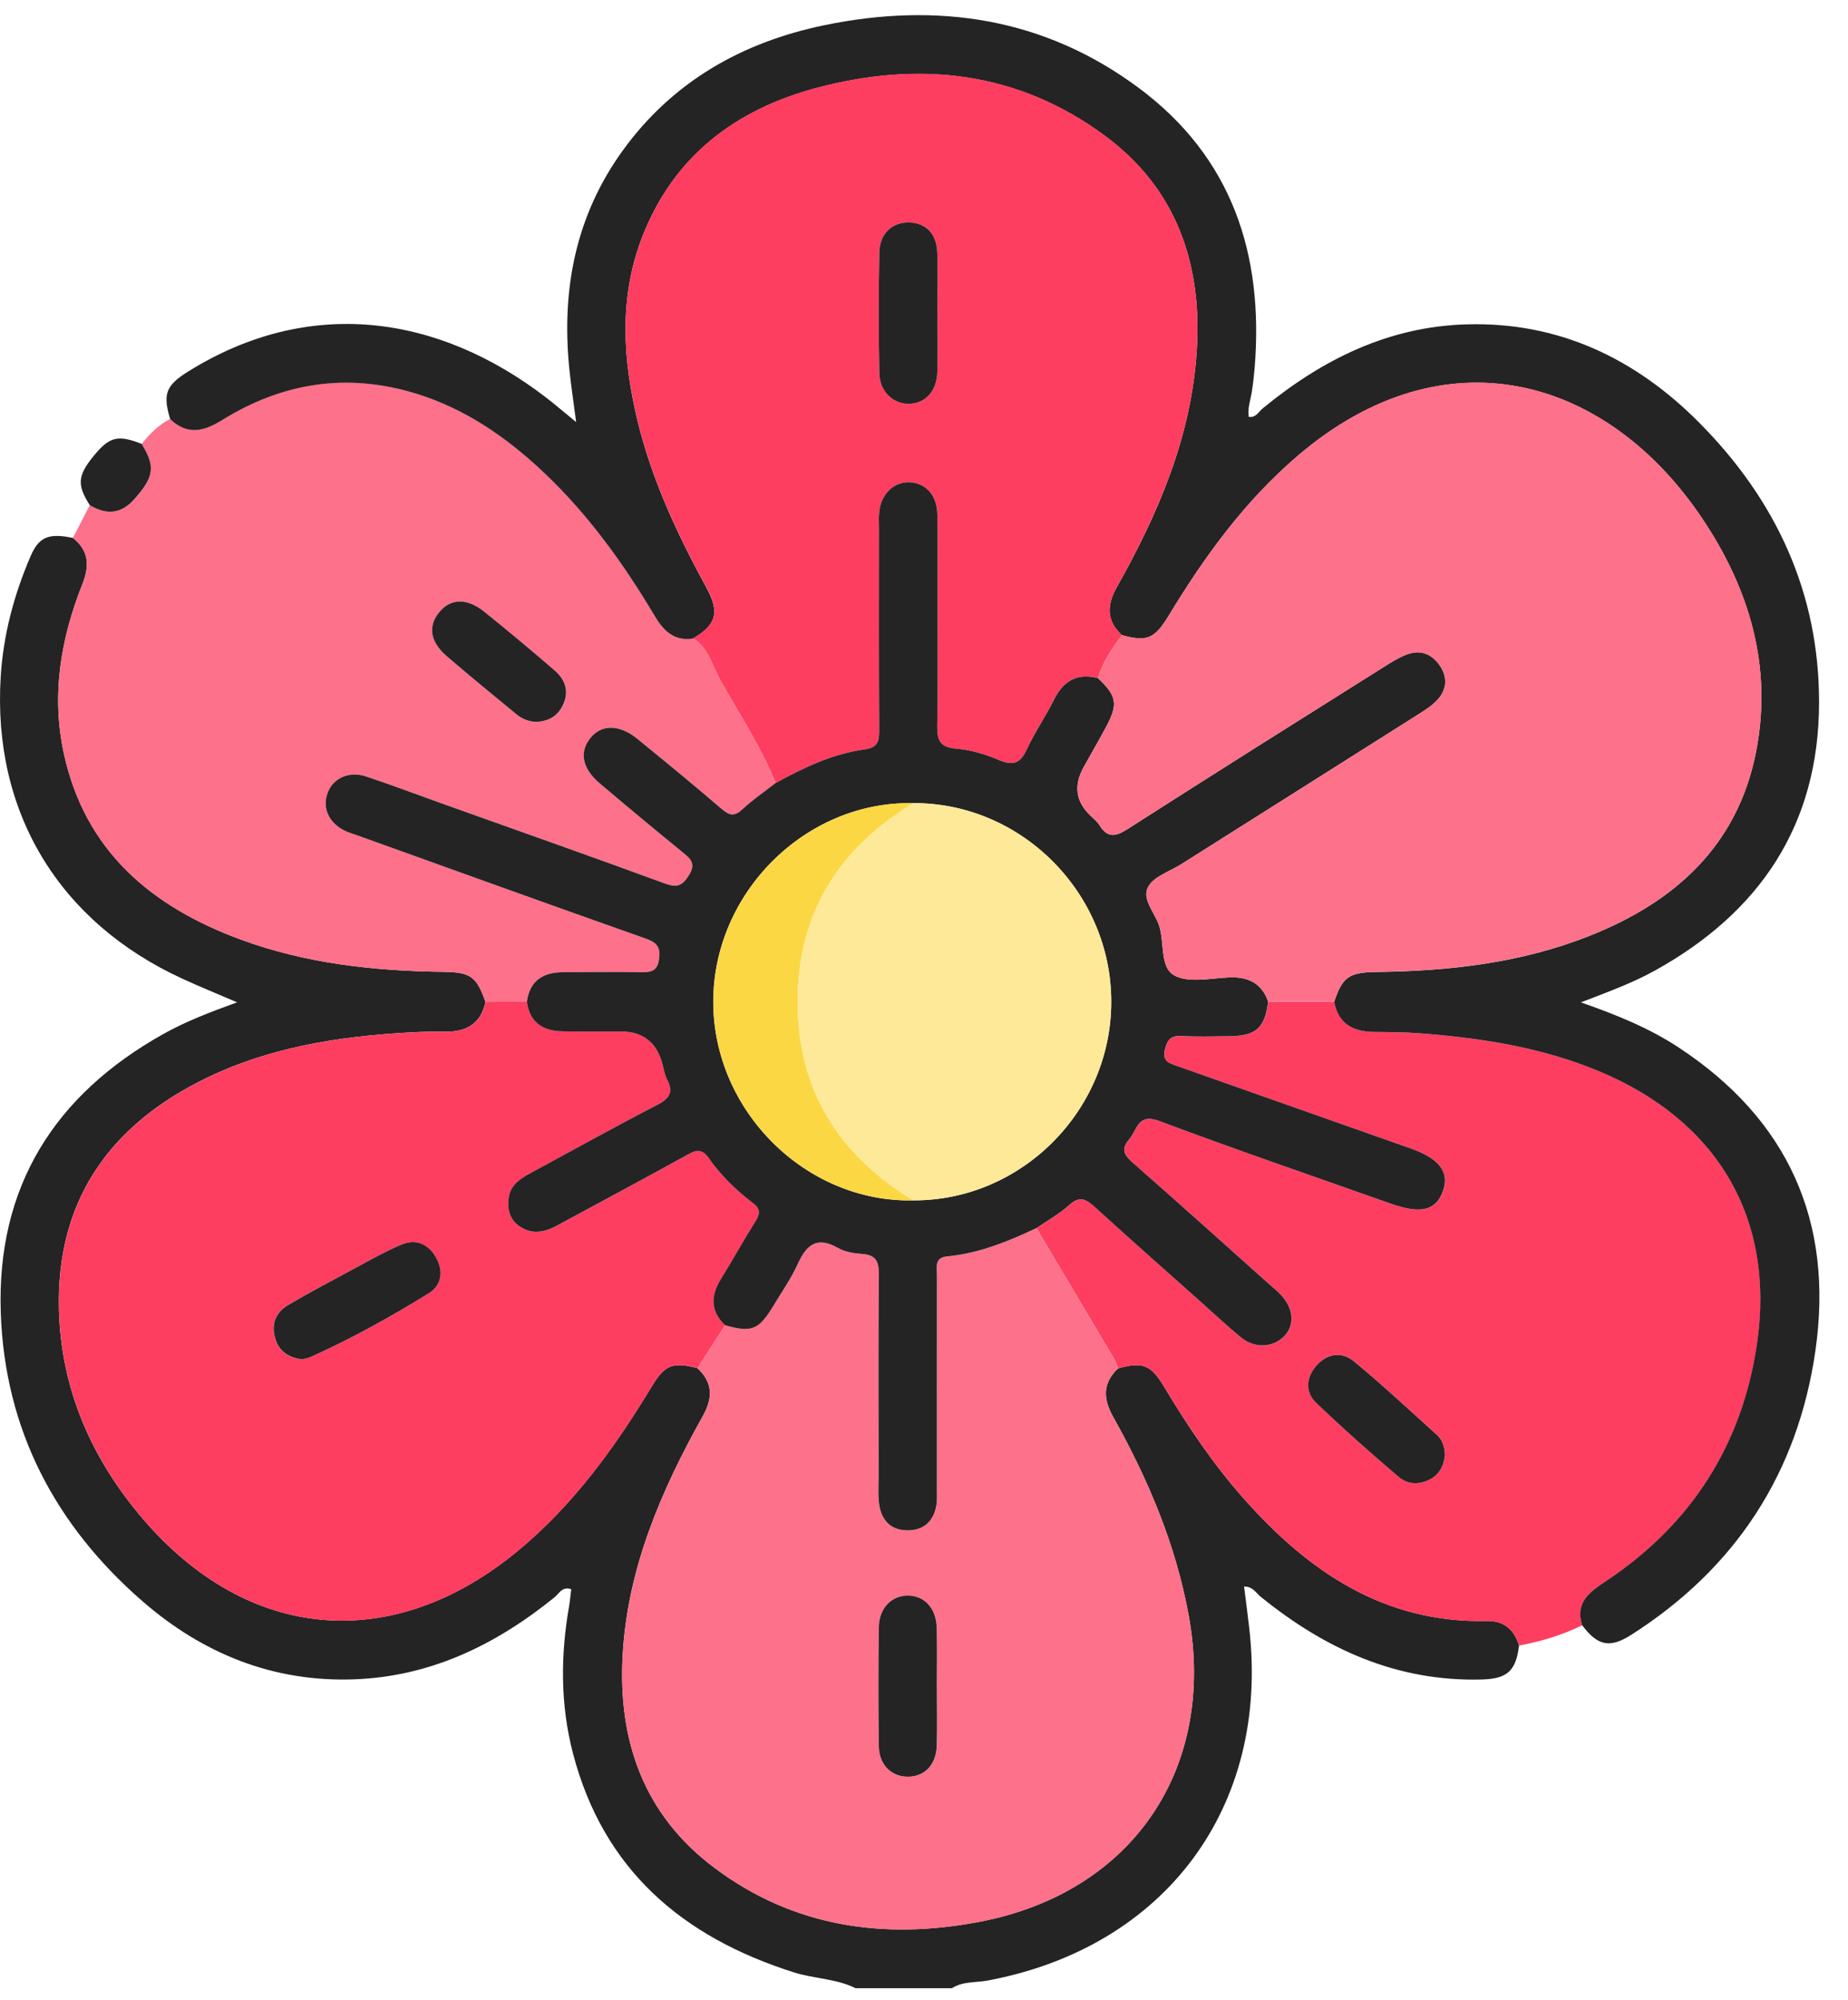
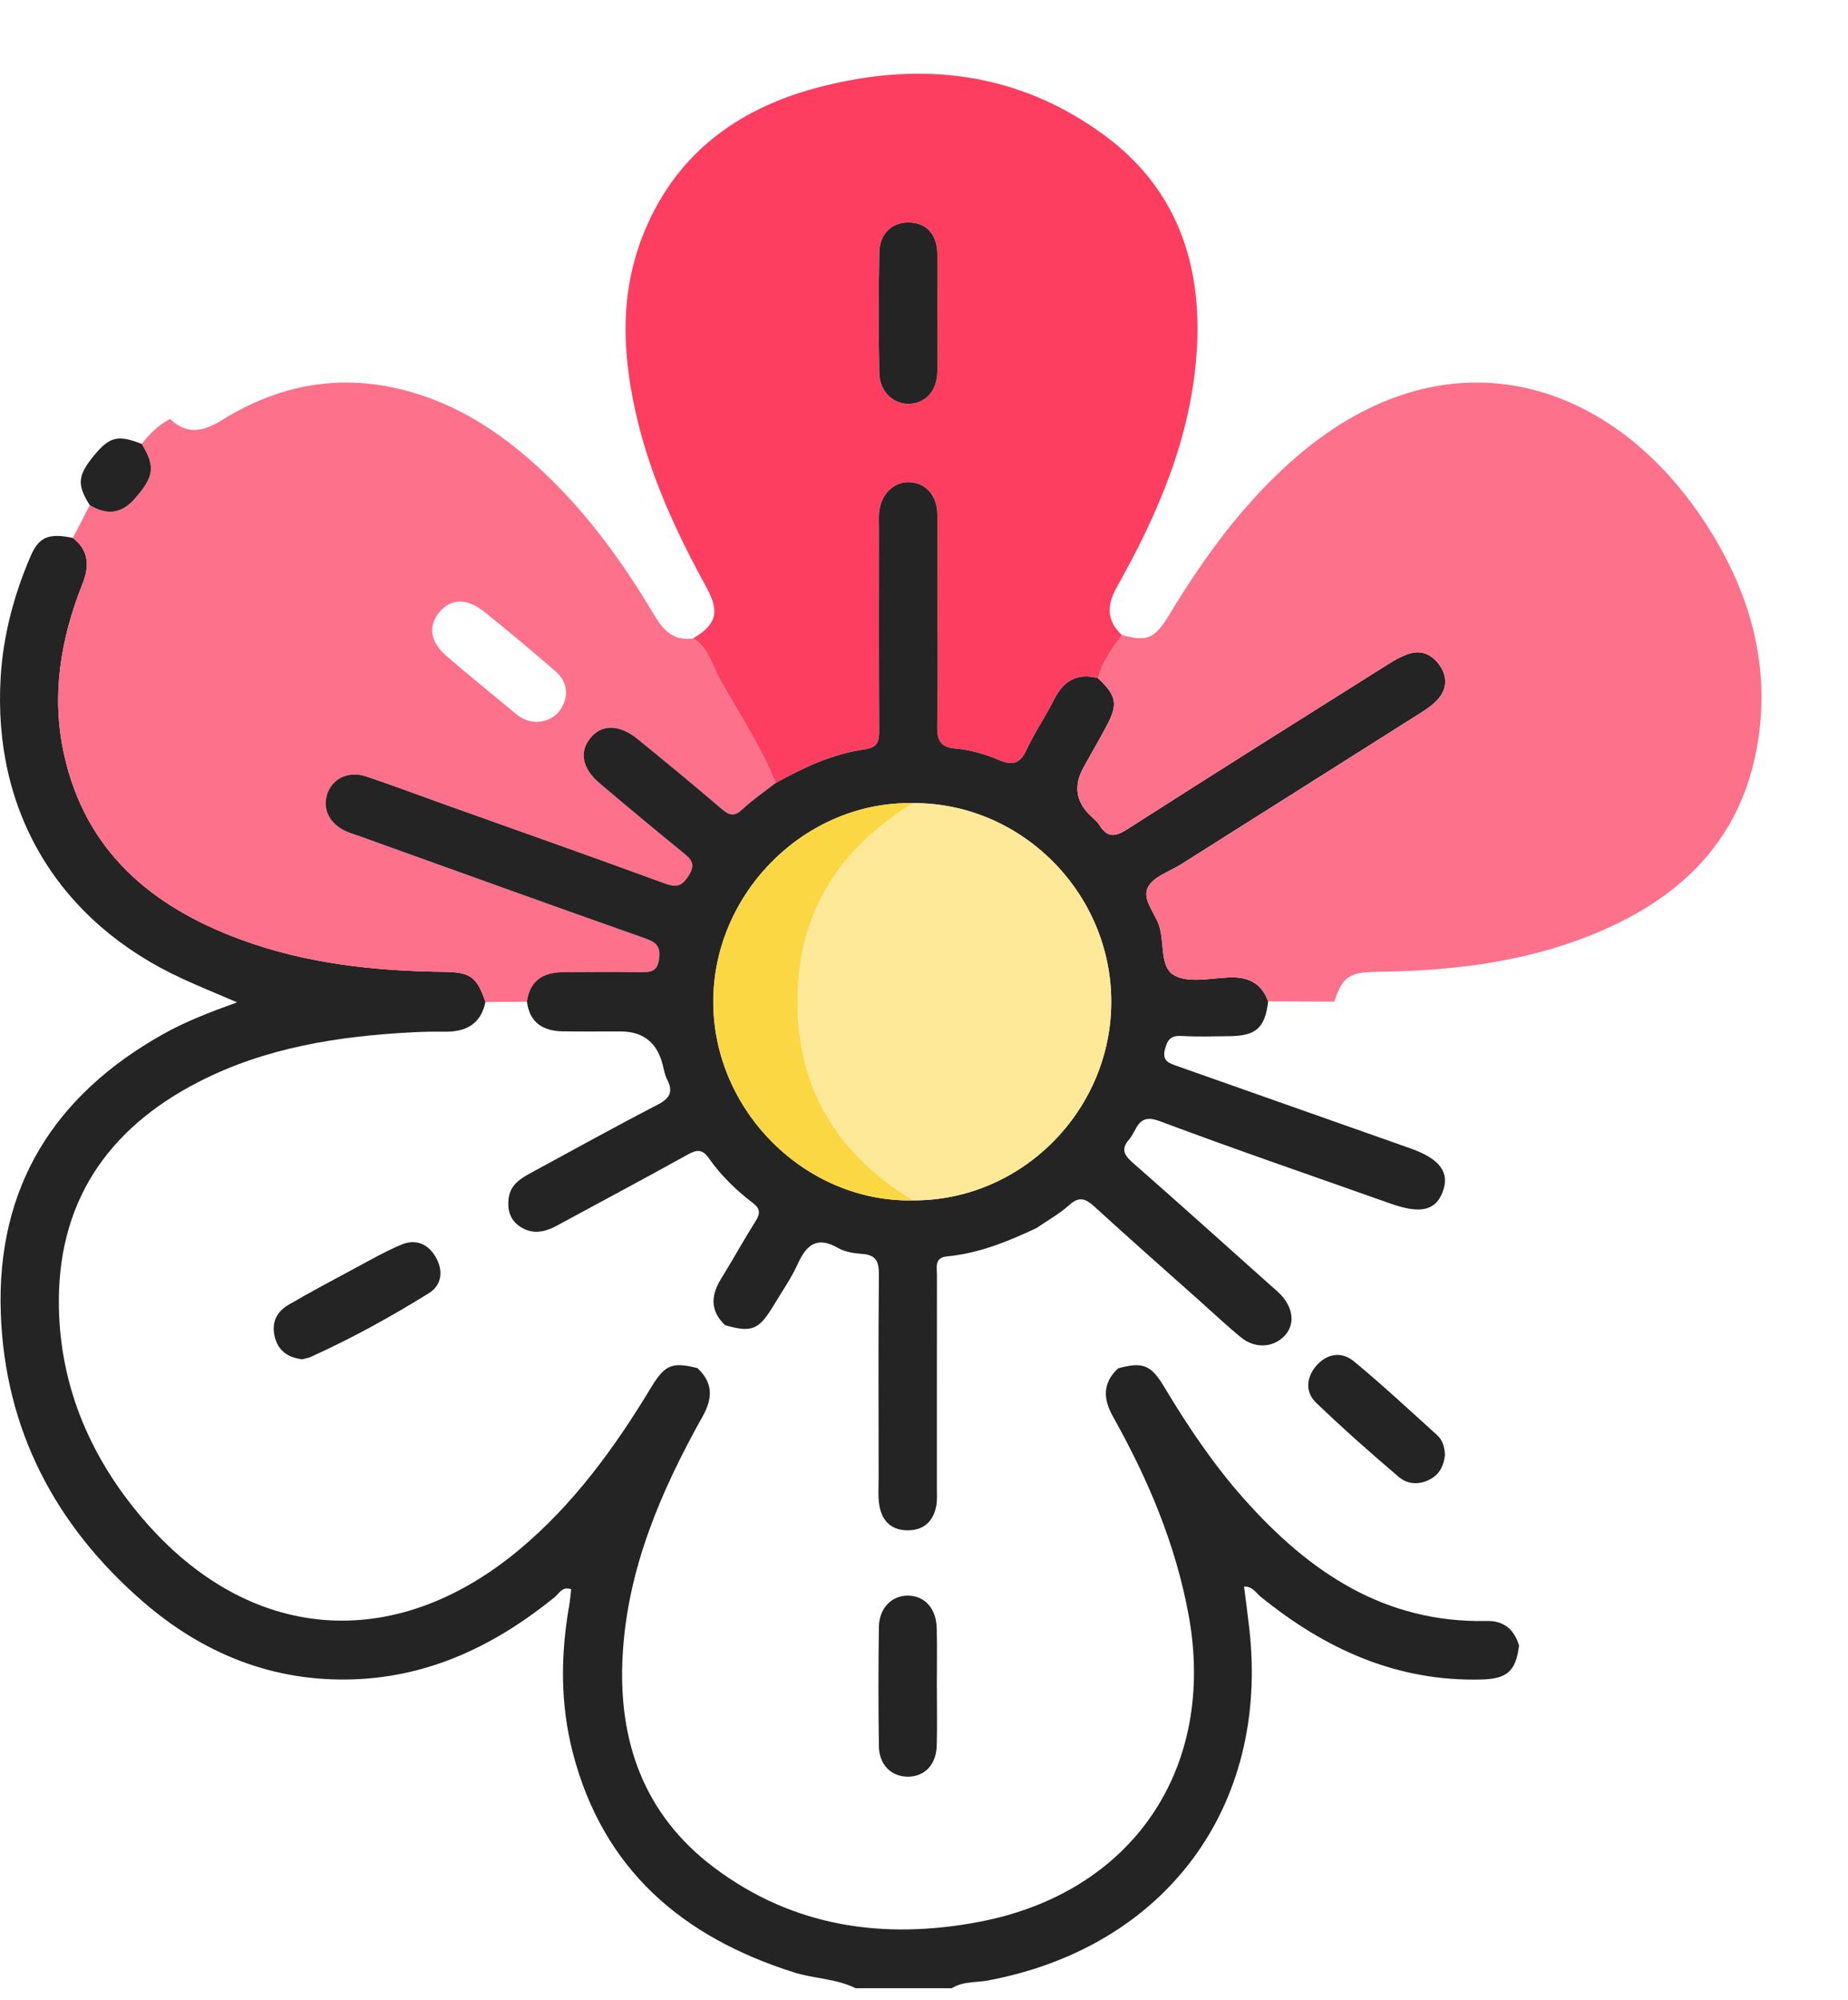
<svg xmlns="http://www.w3.org/2000/svg" width="61" height="66" viewBox="0 0 61 66" fill="none">
  <path d="M28.247 65.616C27.604 65.293 26.878 65.304 26.205 65.09C22.529 63.927 19.912 61.703 18.911 57.855C18.494 56.252 18.501 54.63 18.785 53.004C18.817 52.82 18.833 52.633 18.855 52.445C18.554 52.345 18.455 52.59 18.31 52.708C16.371 54.279 14.214 55.331 11.68 55.42C9.016 55.514 6.693 54.572 4.706 52.845C1.822 50.34 0.16 47.176 0.026 43.336C-0.12 39.168 1.798 36.129 5.406 34.115C6.14 33.706 6.924 33.404 7.826 33.078C7.16 32.791 6.589 32.56 6.03 32.303C1.946 30.431 -0.253 26.802 0.023 22.334C0.108 20.954 0.463 19.623 1.011 18.352C1.285 17.716 1.613 17.585 2.407 17.753C2.942 18.173 2.958 18.678 2.719 19.279C2.002 21.084 1.688 22.949 2.11 24.875C2.815 28.099 5.015 29.929 7.961 31.011C10.112 31.801 12.359 32.044 14.639 32.071C15.549 32.082 15.735 32.241 16.025 33.063C15.874 33.792 15.386 34.056 14.688 34.047C14.328 34.042 13.968 34.048 13.608 34.067C11.161 34.195 8.766 34.569 6.556 35.704C3.513 37.265 1.865 39.732 1.945 43.192C2.005 45.826 3.015 48.138 4.719 50.127C8.211 54.204 12.99 54.588 17.115 51.161C18.933 49.65 20.292 47.773 21.503 45.77C21.95 45.031 22.197 44.942 23.019 45.148C23.538 45.627 23.532 46.137 23.195 46.738C21.824 49.191 20.718 51.746 20.554 54.602C20.39 57.44 21.245 59.885 23.575 61.634C26.191 63.599 29.175 64.021 32.321 63.423C37.396 62.459 40.162 58.345 39.234 53.296C38.804 50.954 37.893 48.811 36.741 46.754C36.406 46.158 36.393 45.641 36.906 45.157C37.714 44.937 37.987 45.031 38.425 45.763C39.21 47.072 40.058 48.337 41.075 49.478C43.208 51.875 45.7 53.567 49.075 53.494C49.644 53.481 49.982 53.777 50.142 54.303C50.039 55.138 49.76 55.401 48.917 55.425C46.113 55.503 43.74 54.421 41.61 52.691C41.456 52.565 41.347 52.351 41.065 52.358C41.123 52.821 41.185 53.275 41.236 53.731C41.914 59.625 38.469 64.257 32.608 65.359C32.212 65.434 31.784 65.379 31.421 65.613H28.242L28.247 65.616Z" fill="#242424" />
  <path d="M16.023 33.065C15.733 32.243 15.547 32.082 14.637 32.072C12.357 32.045 10.111 31.802 7.959 31.013C5.013 29.931 2.813 28.102 2.109 24.877C1.688 22.95 2 21.086 2.717 19.281C2.956 18.68 2.939 18.175 2.405 17.754C2.591 17.394 2.776 17.033 2.963 16.672C3.5 16.994 3.987 16.975 4.425 16.483C5.088 15.737 5.139 15.406 4.676 14.652C4.937 14.318 5.233 14.023 5.616 13.825C6.176 14.372 6.733 14.233 7.33 13.862C9.343 12.609 11.49 12.284 13.767 12.997C15.375 13.498 16.721 14.432 17.934 15.575C19.408 16.964 20.581 18.589 21.61 20.323C21.901 20.812 22.252 21.164 22.877 21.069C23.385 21.376 23.501 21.95 23.761 22.417C24.392 23.549 25.115 24.633 25.604 25.842C25.24 26.128 24.854 26.392 24.515 26.706C24.258 26.945 24.092 26.929 23.833 26.704C22.918 25.917 21.983 25.156 21.049 24.391C20.45 23.9 19.856 23.897 19.486 24.365C19.119 24.827 19.223 25.366 19.798 25.852C20.703 26.618 21.615 27.377 22.532 28.126C22.797 28.341 22.986 28.495 22.743 28.889C22.515 29.257 22.332 29.298 21.936 29.153C19.497 28.258 17.047 27.394 14.601 26.521C13.766 26.223 12.936 25.909 12.094 25.629C11.53 25.441 11.016 25.672 10.826 26.15C10.62 26.666 10.859 27.181 11.43 27.437C11.564 27.498 11.707 27.538 11.847 27.587C15.008 28.722 18.167 29.864 21.333 30.981C21.712 31.115 21.811 31.28 21.756 31.665C21.698 32.088 21.444 32.088 21.127 32.085C20.281 32.076 19.433 32.077 18.586 32.085C17.934 32.092 17.489 32.362 17.397 33.059C16.94 33.062 16.481 33.063 16.023 33.067V33.065ZM17.714 23.825C18.146 23.8 18.445 23.604 18.608 23.213C18.788 22.78 18.638 22.413 18.316 22.135C17.552 21.472 16.772 20.825 15.985 20.189C15.405 19.722 14.86 19.749 14.484 20.226C14.123 20.683 14.202 21.19 14.75 21.66C15.502 22.307 16.272 22.93 17.035 23.564C17.236 23.731 17.467 23.823 17.716 23.825H17.714Z" fill="#FD718A" />
-   <path d="M50.146 54.306C49.983 53.781 49.647 53.484 49.078 53.497C45.703 53.57 43.212 51.878 41.078 49.482C40.061 48.339 39.214 47.074 38.428 45.766C37.988 45.035 37.718 44.939 36.91 45.16C36.86 45.046 36.824 44.925 36.76 44.818C35.912 43.387 35.061 41.959 34.212 40.532C34.575 40.28 34.971 40.063 35.296 39.77C35.633 39.464 35.845 39.561 36.139 39.829C37.278 40.873 38.438 41.892 39.591 42.922C40.049 43.33 40.495 43.753 40.971 44.141C41.432 44.517 42.039 44.475 42.407 44.083C42.753 43.717 42.702 43.172 42.275 42.722C42.173 42.616 42.056 42.522 41.946 42.423C40.445 41.084 38.951 39.738 37.44 38.413C37.152 38.159 36.962 37.96 37.276 37.601C37.545 37.294 37.553 36.727 38.272 36.996C40.804 37.944 43.361 38.82 45.911 39.724C46.894 40.073 47.401 39.953 47.632 39.316C47.859 38.688 47.525 38.24 46.569 37.903C44 36.994 41.43 36.088 38.86 35.183C38.589 35.087 38.353 35.017 38.459 34.62C38.543 34.302 38.661 34.169 39.007 34.19C39.534 34.222 40.065 34.203 40.594 34.196C41.468 34.187 41.76 33.921 41.864 33.051C42.59 33.054 43.317 33.056 44.043 33.059C44.18 33.798 44.679 34.048 45.37 34.056C45.879 34.063 46.389 34.064 46.895 34.102C48.906 34.26 50.884 34.565 52.767 35.345C56.667 36.962 58.602 40.176 58.003 44.325C57.522 47.654 55.844 50.296 53.023 52.171C52.486 52.528 51.988 52.872 52.228 53.636C51.567 53.959 50.869 54.168 50.149 54.305L50.146 54.306ZM47.697 48.008C47.687 47.75 47.617 47.52 47.44 47.361C46.532 46.539 45.633 45.702 44.69 44.921C44.282 44.584 43.788 44.671 43.443 45.079C43.122 45.457 43.078 45.94 43.443 46.288C44.325 47.138 45.245 47.95 46.178 48.744C46.484 49.004 46.894 49.007 47.254 48.79C47.547 48.615 47.668 48.323 47.698 48.006L47.697 48.008Z" fill="#FD3E61" />
-   <path d="M52.225 53.636C51.984 52.872 52.483 52.528 53.02 52.171C55.84 50.296 57.518 47.656 57.999 44.325C58.599 40.175 56.664 36.962 52.764 35.345C50.88 34.564 48.903 34.258 46.892 34.102C46.385 34.062 45.876 34.061 45.367 34.056C44.676 34.048 44.177 33.798 44.04 33.059C44.311 32.251 44.52 32.085 45.434 32.076C47.842 32.048 50.211 31.779 52.466 30.885C55.288 29.767 57.354 27.91 57.963 24.818C58.516 22.007 57.746 19.429 56.181 17.103C53.049 12.442 47.705 10.887 42.84 15.039C41.094 16.531 39.767 18.354 38.587 20.301C38.109 21.091 37.866 21.185 37.034 20.963C36.513 20.481 36.532 19.966 36.868 19.37C38.24 16.937 39.327 14.397 39.504 11.566C39.684 8.704 38.833 6.226 36.468 4.48C33.599 2.361 30.369 2.001 26.985 2.895C24.277 3.608 22.22 5.164 21.189 7.847C20.425 9.837 20.557 11.875 21.049 13.906C21.523 15.854 22.365 17.649 23.321 19.399C23.764 20.208 23.643 20.621 22.877 21.072C22.251 21.167 21.9 20.815 21.61 20.326C20.579 18.593 19.408 16.967 17.934 15.578C16.722 14.435 15.375 13.502 13.768 13C11.491 12.289 9.341 12.614 7.33 13.865C6.733 14.236 6.177 14.375 5.616 13.828C5.367 12.998 5.476 12.718 6.218 12.256C10.178 9.791 14.435 10.355 18.035 13.127C18.334 13.357 18.619 13.604 19.018 13.93C18.93 13.247 18.841 12.683 18.787 12.116C18.535 9.52 19.011 7.095 20.565 4.955C22.212 2.686 24.5 1.395 27.2 0.834C30.936 0.06 34.464 0.584 37.577 2.893C40.667 5.183 41.714 8.385 41.416 12.116C41.393 12.389 41.363 12.664 41.32 12.936C41.277 13.207 41.177 13.468 41.218 13.754C41.454 13.796 41.545 13.589 41.68 13.478C43.643 11.864 45.836 10.775 48.417 10.704C51.449 10.618 53.984 11.83 56.086 13.945C58.622 16.497 60.055 19.568 60.045 23.205C60.034 27.225 58.092 30.108 54.628 32.029C53.898 32.434 53.113 32.721 52.184 33.079C53.403 33.506 54.451 33.938 55.398 34.56C59.021 36.937 60.538 40.316 59.924 44.577C59.343 48.607 57.294 51.754 53.842 53.953C53.136 54.402 52.738 54.314 52.23 53.642L52.225 53.636Z" fill="#242424" />
  <path d="M4.676 14.65C5.138 15.404 5.088 15.736 4.426 16.481C3.987 16.974 3.501 16.993 2.963 16.671C2.536 15.998 2.56 15.697 3.095 15.042C3.613 14.41 3.89 14.34 4.676 14.649V14.65Z" fill="#242424" />
-   <path d="M16.024 33.065C16.481 33.062 16.94 33.06 17.397 33.057C17.486 33.755 17.933 34.026 18.583 34.035C19.218 34.045 19.852 34.039 20.488 34.039C21.232 34.039 21.695 34.406 21.878 35.14C21.919 35.304 21.948 35.476 22.024 35.624C22.236 36.033 22.109 36.249 21.706 36.457C20.297 37.187 18.911 37.957 17.517 38.712C17.176 38.897 16.852 39.101 16.795 39.533C16.745 39.891 16.819 40.221 17.118 40.444C17.523 40.747 17.945 40.688 18.367 40.457C19.817 39.67 21.274 38.897 22.716 38.095C23.014 37.93 23.195 37.933 23.395 38.215C23.799 38.79 24.3 39.279 24.859 39.703C25.095 39.882 25.106 40.041 24.95 40.288C24.556 40.914 24.199 41.564 23.809 42.194C23.465 42.748 23.438 43.258 23.936 43.733C23.632 44.204 23.326 44.678 23.022 45.149C22.2 44.945 21.953 45.035 21.506 45.772C20.296 47.775 18.936 49.654 17.118 51.163C12.993 54.59 8.215 54.206 4.722 50.129C3.017 48.138 2.008 45.826 1.948 43.194C1.868 39.733 3.516 37.268 6.559 35.705C8.769 34.571 11.164 34.195 13.611 34.069C13.971 34.05 14.332 34.043 14.692 34.048C15.389 34.056 15.877 33.793 16.028 33.065H16.024ZM9.974 44.859C10.055 44.837 10.163 44.821 10.257 44.779C11.604 44.169 12.898 43.459 14.15 42.681C14.577 42.417 14.639 41.945 14.387 41.5C14.139 41.059 13.731 40.876 13.258 41.072C12.733 41.288 12.238 41.574 11.736 41.843C10.992 42.241 10.245 42.636 9.516 43.063C9.085 43.317 8.933 43.725 9.092 44.209C9.225 44.614 9.539 44.807 9.972 44.861L9.974 44.859Z" fill="#FD3E61" />
-   <path d="M23.02 45.149C23.325 44.678 23.63 44.204 23.935 43.733C24.817 43.984 25.053 43.889 25.538 43.079C25.809 42.625 26.118 42.189 26.334 41.711C26.624 41.07 26.978 40.788 27.67 41.187C27.898 41.317 28.194 41.362 28.465 41.381C28.935 41.413 29.018 41.649 29.013 42.082C28.991 44.303 29.003 46.526 29.005 48.747C29.005 49.064 28.976 49.389 29.03 49.697C29.123 50.218 29.454 50.519 30.004 50.501C30.522 50.485 30.815 50.183 30.907 49.689C30.942 49.504 30.927 49.309 30.927 49.118C30.927 46.77 30.927 44.421 30.928 42.071C30.928 41.809 30.84 41.502 31.271 41.461C32.316 41.362 33.272 40.97 34.21 40.53C35.061 41.959 35.912 43.387 36.758 44.816C36.822 44.923 36.859 45.044 36.908 45.159C36.395 45.643 36.409 46.159 36.742 46.755C37.894 48.811 38.806 50.954 39.236 53.298C40.163 58.347 37.397 62.461 32.322 63.425C29.177 64.023 26.193 63.6 23.576 61.636C21.247 59.888 20.391 57.444 20.555 54.604C20.721 51.747 21.825 49.193 23.197 46.739C23.533 46.139 23.54 45.627 23.02 45.149ZM30.925 55.705C30.925 55.049 30.936 54.391 30.922 53.734C30.907 53.089 30.531 52.673 29.988 52.659C29.445 52.644 29.021 53.063 29.013 53.693C28.995 55.007 28.994 56.32 29.013 57.635C29.022 58.237 29.414 58.623 29.947 58.634C30.509 58.645 30.903 58.25 30.922 57.614C30.941 56.978 30.927 56.343 30.927 55.707L30.925 55.705Z" fill="#FD718A" />
  <path d="M22.878 21.067C23.645 20.614 23.766 20.203 23.323 19.394C22.365 17.644 21.524 15.85 21.051 13.902C20.557 11.87 20.426 9.834 21.191 7.842C22.222 5.157 24.277 3.604 26.986 2.89C30.372 1.996 33.6 2.356 36.47 4.475C38.834 6.222 39.685 8.698 39.505 11.561C39.328 14.394 38.24 16.932 36.87 19.365C36.534 19.961 36.514 20.476 37.035 20.959C36.712 21.4 36.397 21.845 36.245 22.381C35.566 22.201 35.111 22.456 34.8 23.076C34.516 23.642 34.151 24.169 33.887 24.743C33.669 25.216 33.417 25.272 32.956 25.076C32.515 24.888 32.031 24.744 31.556 24.706C31.005 24.662 30.927 24.404 30.936 23.929C30.963 22.448 30.946 20.967 30.946 19.485C30.946 18.639 30.957 17.791 30.938 16.947C30.923 16.338 30.555 15.943 30.033 15.916C29.502 15.889 29.072 16.312 29.019 16.921C29.005 17.09 29.015 17.259 29.015 17.429C29.015 19.65 29.008 21.873 29.021 24.094C29.023 24.456 28.976 24.671 28.548 24.73C27.488 24.873 26.534 25.329 25.605 25.841C25.116 24.633 24.392 23.548 23.761 22.415C23.502 21.948 23.385 21.375 22.877 21.067H22.878ZM30.942 10.323C30.942 9.666 30.957 9.012 30.938 8.355C30.919 7.724 30.581 7.366 30.034 7.343C29.469 7.319 29.038 7.697 29.026 8.326C29 9.658 29 10.992 29.026 12.324C29.038 12.934 29.507 13.355 30.038 13.325C30.557 13.294 30.92 12.898 30.938 12.291C30.957 11.636 30.942 10.979 30.942 10.323Z" fill="#FD3E61" />
  <path d="M25.605 25.841C26.532 25.329 27.486 24.875 28.548 24.73C28.976 24.671 29.024 24.456 29.021 24.095C29.008 21.873 29.015 19.651 29.015 17.43C29.015 17.261 29.005 17.09 29.019 16.921C29.07 16.312 29.502 15.889 30.033 15.916C30.554 15.943 30.923 16.338 30.938 16.947C30.957 17.793 30.946 18.639 30.946 19.485C30.946 20.967 30.963 22.447 30.936 23.929C30.928 24.405 31.005 24.662 31.556 24.706C32.031 24.745 32.515 24.888 32.957 25.076C33.417 25.272 33.669 25.216 33.887 24.743C34.153 24.169 34.517 23.642 34.8 23.076C35.111 22.458 35.566 22.203 36.245 22.382C36.865 22.966 36.913 23.242 36.511 23.988C36.271 24.434 36.017 24.874 35.77 25.317C35.433 25.92 35.507 26.453 35.993 26.915C36.1 27.017 36.22 27.116 36.296 27.238C36.562 27.664 36.827 27.611 37.222 27.358C40.071 25.533 42.937 23.734 45.802 21.931C46.016 21.797 46.239 21.668 46.475 21.585C46.913 21.432 47.275 21.599 47.525 21.963C47.78 22.332 47.765 22.737 47.466 23.075C47.287 23.276 47.048 23.43 46.817 23.575C44.209 25.227 41.596 26.873 38.986 28.523C38.61 28.76 38.095 28.919 37.901 29.262C37.678 29.654 38.106 30.105 38.253 30.525C38.449 31.091 38.27 31.921 38.763 32.19C39.238 32.45 39.961 32.281 40.573 32.256C41.199 32.229 41.642 32.444 41.86 33.049C41.755 33.919 41.465 34.185 40.59 34.195C40.061 34.201 39.531 34.219 39.003 34.188C38.658 34.168 38.54 34.3 38.455 34.619C38.35 35.017 38.586 35.086 38.857 35.181C41.427 36.086 43.995 36.993 46.566 37.901C47.522 38.239 47.856 38.687 47.628 39.314C47.397 39.952 46.892 40.071 45.907 39.722C43.36 38.819 40.801 37.944 38.269 36.995C37.549 36.725 37.542 37.291 37.273 37.6C36.959 37.958 37.149 38.159 37.437 38.411C38.949 39.737 40.444 41.083 41.943 42.422C42.053 42.52 42.169 42.613 42.271 42.721C42.698 43.17 42.749 43.714 42.404 44.082C42.034 44.474 41.428 44.515 40.968 44.139C40.493 43.752 40.047 43.328 39.588 42.92C38.435 41.891 37.275 40.871 36.135 39.828C35.842 39.56 35.63 39.463 35.292 39.769C34.967 40.062 34.574 40.28 34.209 40.53C33.27 40.97 32.315 41.362 31.269 41.461C30.839 41.501 30.927 41.81 30.927 42.071C30.923 44.42 30.927 46.768 30.925 49.118C30.925 49.308 30.939 49.504 30.906 49.689C30.814 50.183 30.52 50.486 30.003 50.501C29.454 50.519 29.121 50.218 29.029 49.697C28.975 49.388 29.003 49.064 29.003 48.747C29.002 46.524 28.989 44.303 29.011 42.082C29.016 41.65 28.933 41.414 28.463 41.381C28.194 41.362 27.898 41.317 27.668 41.187C26.975 40.788 26.623 41.07 26.333 41.711C26.116 42.189 25.809 42.627 25.536 43.08C25.052 43.889 24.816 43.985 23.933 43.733C23.435 43.256 23.462 42.746 23.806 42.194C24.196 41.564 24.553 40.914 24.947 40.288C25.103 40.041 25.09 39.882 24.856 39.703C24.297 39.279 23.796 38.79 23.392 38.215C23.192 37.931 23.009 37.93 22.713 38.096C21.271 38.897 19.814 39.67 18.364 40.457C17.942 40.686 17.52 40.745 17.115 40.444C16.816 40.219 16.744 39.891 16.792 39.533C16.851 39.101 17.174 38.897 17.514 38.712C18.908 37.957 20.296 37.187 21.703 36.458C22.106 36.249 22.235 36.034 22.021 35.624C21.945 35.478 21.916 35.304 21.875 35.14C21.691 34.406 21.228 34.039 20.485 34.039C19.849 34.039 19.214 34.045 18.58 34.036C17.93 34.026 17.483 33.755 17.394 33.057C17.487 32.361 17.931 32.09 18.583 32.084C19.43 32.076 20.277 32.074 21.124 32.084C21.441 32.087 21.695 32.087 21.754 31.663C21.808 31.279 21.707 31.113 21.33 30.98C18.162 29.863 15.004 28.72 11.844 27.586C11.706 27.536 11.562 27.495 11.427 27.436C10.858 27.179 10.619 26.665 10.823 26.148C11.013 25.67 11.527 25.439 12.091 25.627C12.933 25.908 13.763 26.222 14.598 26.52C17.044 27.394 19.494 28.256 21.934 29.152C22.327 29.297 22.512 29.254 22.74 28.887C22.984 28.494 22.794 28.339 22.53 28.124C21.612 27.375 20.7 26.617 19.795 25.85C19.22 25.363 19.117 24.824 19.483 24.364C19.854 23.895 20.447 23.9 21.046 24.389C21.98 25.152 22.915 25.916 23.83 26.703C24.091 26.927 24.255 26.944 24.512 26.704C24.849 26.391 25.235 26.126 25.602 25.841H25.605ZM30.143 39.614C33.713 39.63 36.68 36.655 36.68 33.06C36.68 29.464 33.713 26.489 30.143 26.505C26.594 26.429 23.543 29.459 23.543 33.059C23.543 36.658 26.593 39.689 30.141 39.614H30.143Z" fill="#242424" />
-   <path d="M17.714 23.823C17.465 23.82 17.235 23.729 17.034 23.562C16.27 22.93 15.501 22.305 14.749 21.658C14.201 21.186 14.123 20.681 14.483 20.224C14.859 19.748 15.404 19.721 15.984 20.187C16.772 20.822 17.55 21.47 18.315 22.133C18.637 22.412 18.786 22.778 18.606 23.212C18.444 23.602 18.144 23.798 17.712 23.823H17.714Z" fill="#242424" />
  <path d="M41.862 33.049C41.642 32.444 41.2 32.229 40.574 32.256C39.962 32.281 39.239 32.45 38.764 32.19C38.272 31.921 38.452 31.091 38.254 30.525C38.108 30.105 37.679 29.654 37.902 29.262C38.096 28.921 38.613 28.76 38.987 28.522C41.599 26.873 44.21 25.227 46.819 23.575C47.05 23.428 47.289 23.275 47.467 23.075C47.767 22.737 47.781 22.334 47.526 21.962C47.276 21.601 46.914 21.433 46.476 21.585C46.24 21.668 46.016 21.797 45.804 21.931C42.94 23.733 40.074 25.532 37.223 27.358C36.828 27.611 36.565 27.664 36.298 27.238C36.219 27.115 36.102 27.017 35.995 26.915C35.509 26.453 35.435 25.92 35.772 25.317C36.019 24.874 36.272 24.434 36.513 23.988C36.914 23.242 36.866 22.966 36.247 22.381C36.398 21.845 36.714 21.4 37.037 20.959C37.867 21.18 38.111 21.086 38.59 20.296C39.77 18.349 41.097 16.524 42.843 15.034C47.708 10.882 53.052 12.439 56.184 17.098C57.749 19.426 58.519 22.002 57.966 24.813C57.357 27.906 55.289 29.762 52.469 30.881C50.212 31.774 47.845 32.044 45.437 32.071C44.523 32.082 44.314 32.246 44.043 33.054C43.316 33.051 42.59 33.049 41.865 33.046L41.862 33.049Z" fill="#FD718A" />
  <path d="M47.697 48.008C47.666 48.325 47.545 48.616 47.252 48.792C46.892 49.007 46.483 49.005 46.177 48.745C45.243 47.952 44.325 47.138 43.441 46.29C43.076 45.939 43.12 45.458 43.441 45.081C43.787 44.673 44.281 44.585 44.688 44.923C45.632 45.704 46.53 46.539 47.439 47.362C47.615 47.522 47.685 47.751 47.695 48.009L47.697 48.008Z" fill="#242424" />
  <path d="M9.975 44.859C9.542 44.805 9.228 44.612 9.096 44.208C8.936 43.721 9.088 43.314 9.52 43.062C10.248 42.635 10.995 42.241 11.739 41.841C12.241 41.572 12.737 41.287 13.261 41.07C13.734 40.874 14.142 41.057 14.39 41.499C14.642 41.945 14.58 42.415 14.153 42.679C12.899 43.457 11.607 44.169 10.261 44.778C10.166 44.821 10.06 44.835 9.977 44.858L9.975 44.859Z" fill="#242424" />
  <path d="M30.925 55.705C30.925 56.341 30.939 56.977 30.92 57.612C30.901 58.25 30.507 58.643 29.945 58.632C29.413 58.621 29.021 58.235 29.011 57.633C28.992 56.319 28.992 55.006 29.011 53.691C29.019 53.062 29.445 52.644 29.986 52.657C30.531 52.671 30.906 53.087 30.92 53.733C30.936 54.389 30.923 55.047 30.923 55.703L30.925 55.705Z" fill="#242424" />
  <path d="M30.942 10.323C30.942 10.979 30.957 11.634 30.938 12.291C30.92 12.899 30.558 13.296 30.038 13.325C29.507 13.355 29.038 12.934 29.026 12.324C28.999 10.992 28.999 9.658 29.026 8.326C29.038 7.695 29.469 7.318 30.034 7.343C30.582 7.367 30.92 7.726 30.938 8.355C30.957 9.01 30.942 9.666 30.941 10.323H30.942Z" fill="#242424" />
  <path d="M30.144 26.503C33.715 26.488 36.682 29.464 36.682 33.059C36.682 36.655 33.713 39.63 30.144 39.612C27.687 38.118 26.326 35.989 26.326 33.057C26.326 30.125 27.687 27.997 30.144 26.502V26.503Z" fill="#FDE998" />
  <path d="M30.144 26.504C27.687 27.998 26.326 30.127 26.326 33.059C26.326 35.991 27.687 38.119 30.144 39.614C26.596 39.689 23.546 36.658 23.546 33.059C23.546 29.459 26.597 26.429 30.146 26.505L30.144 26.504Z" fill="#FBD744" />
</svg>